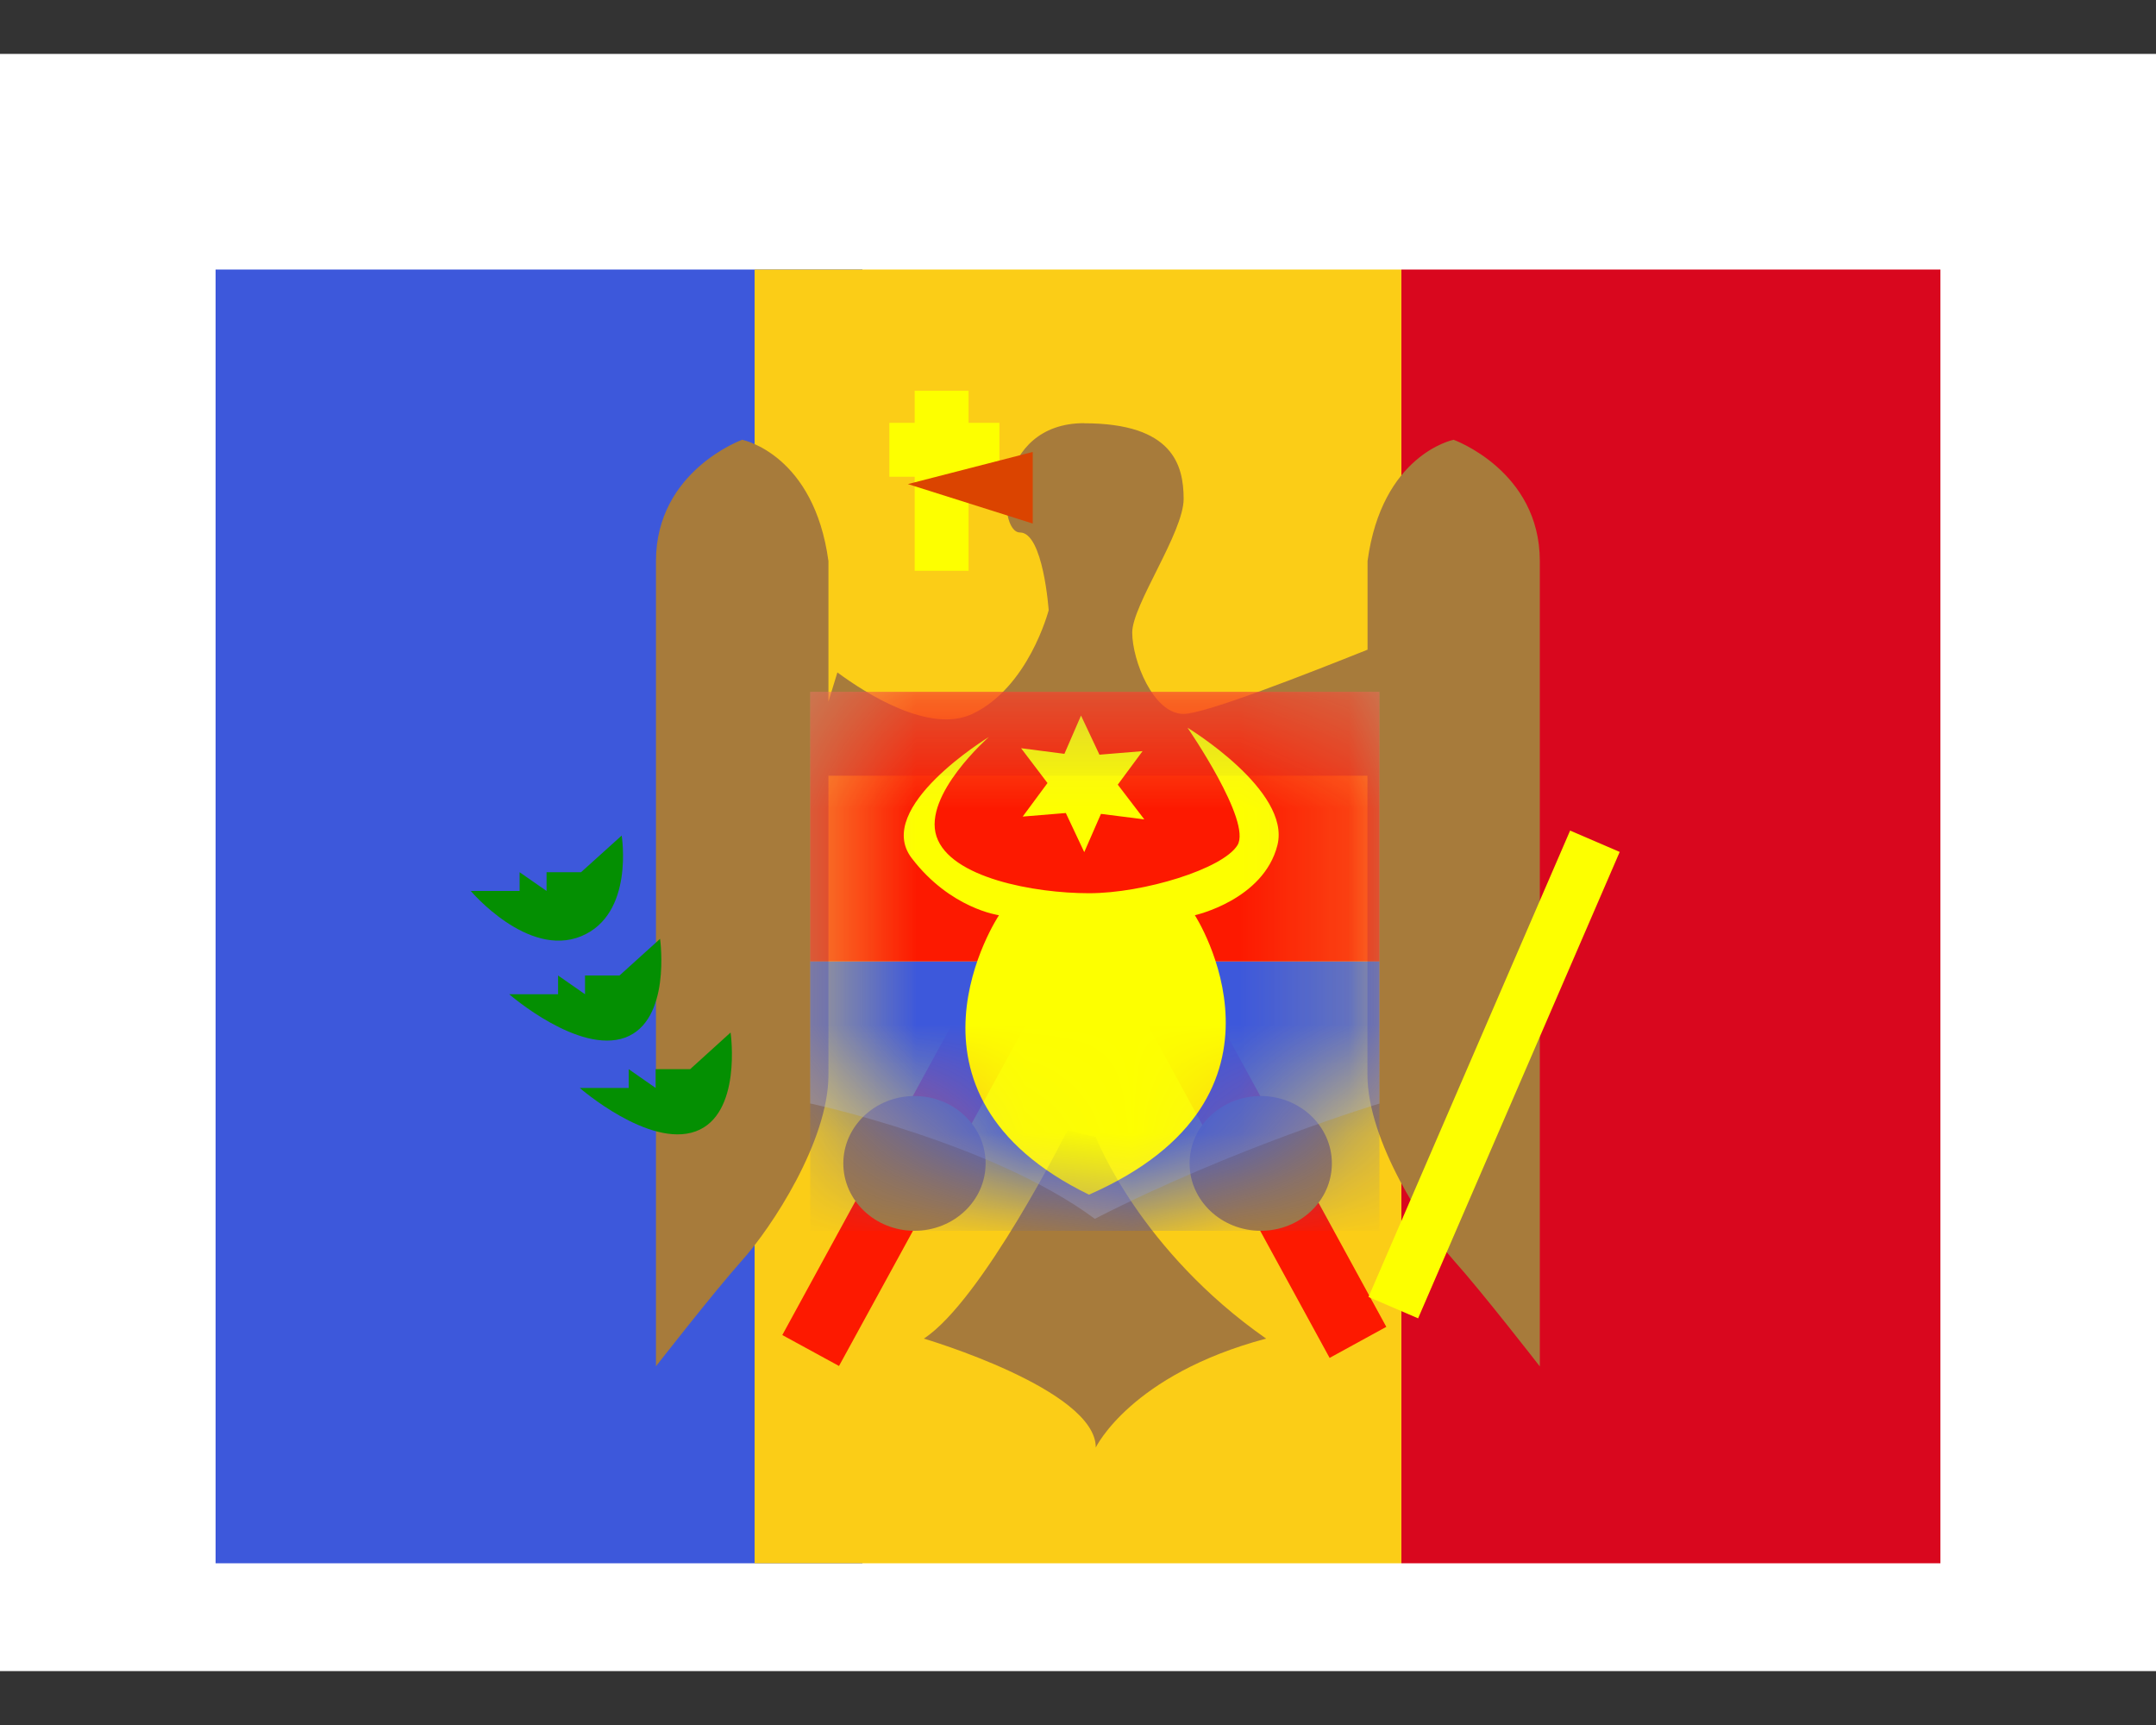
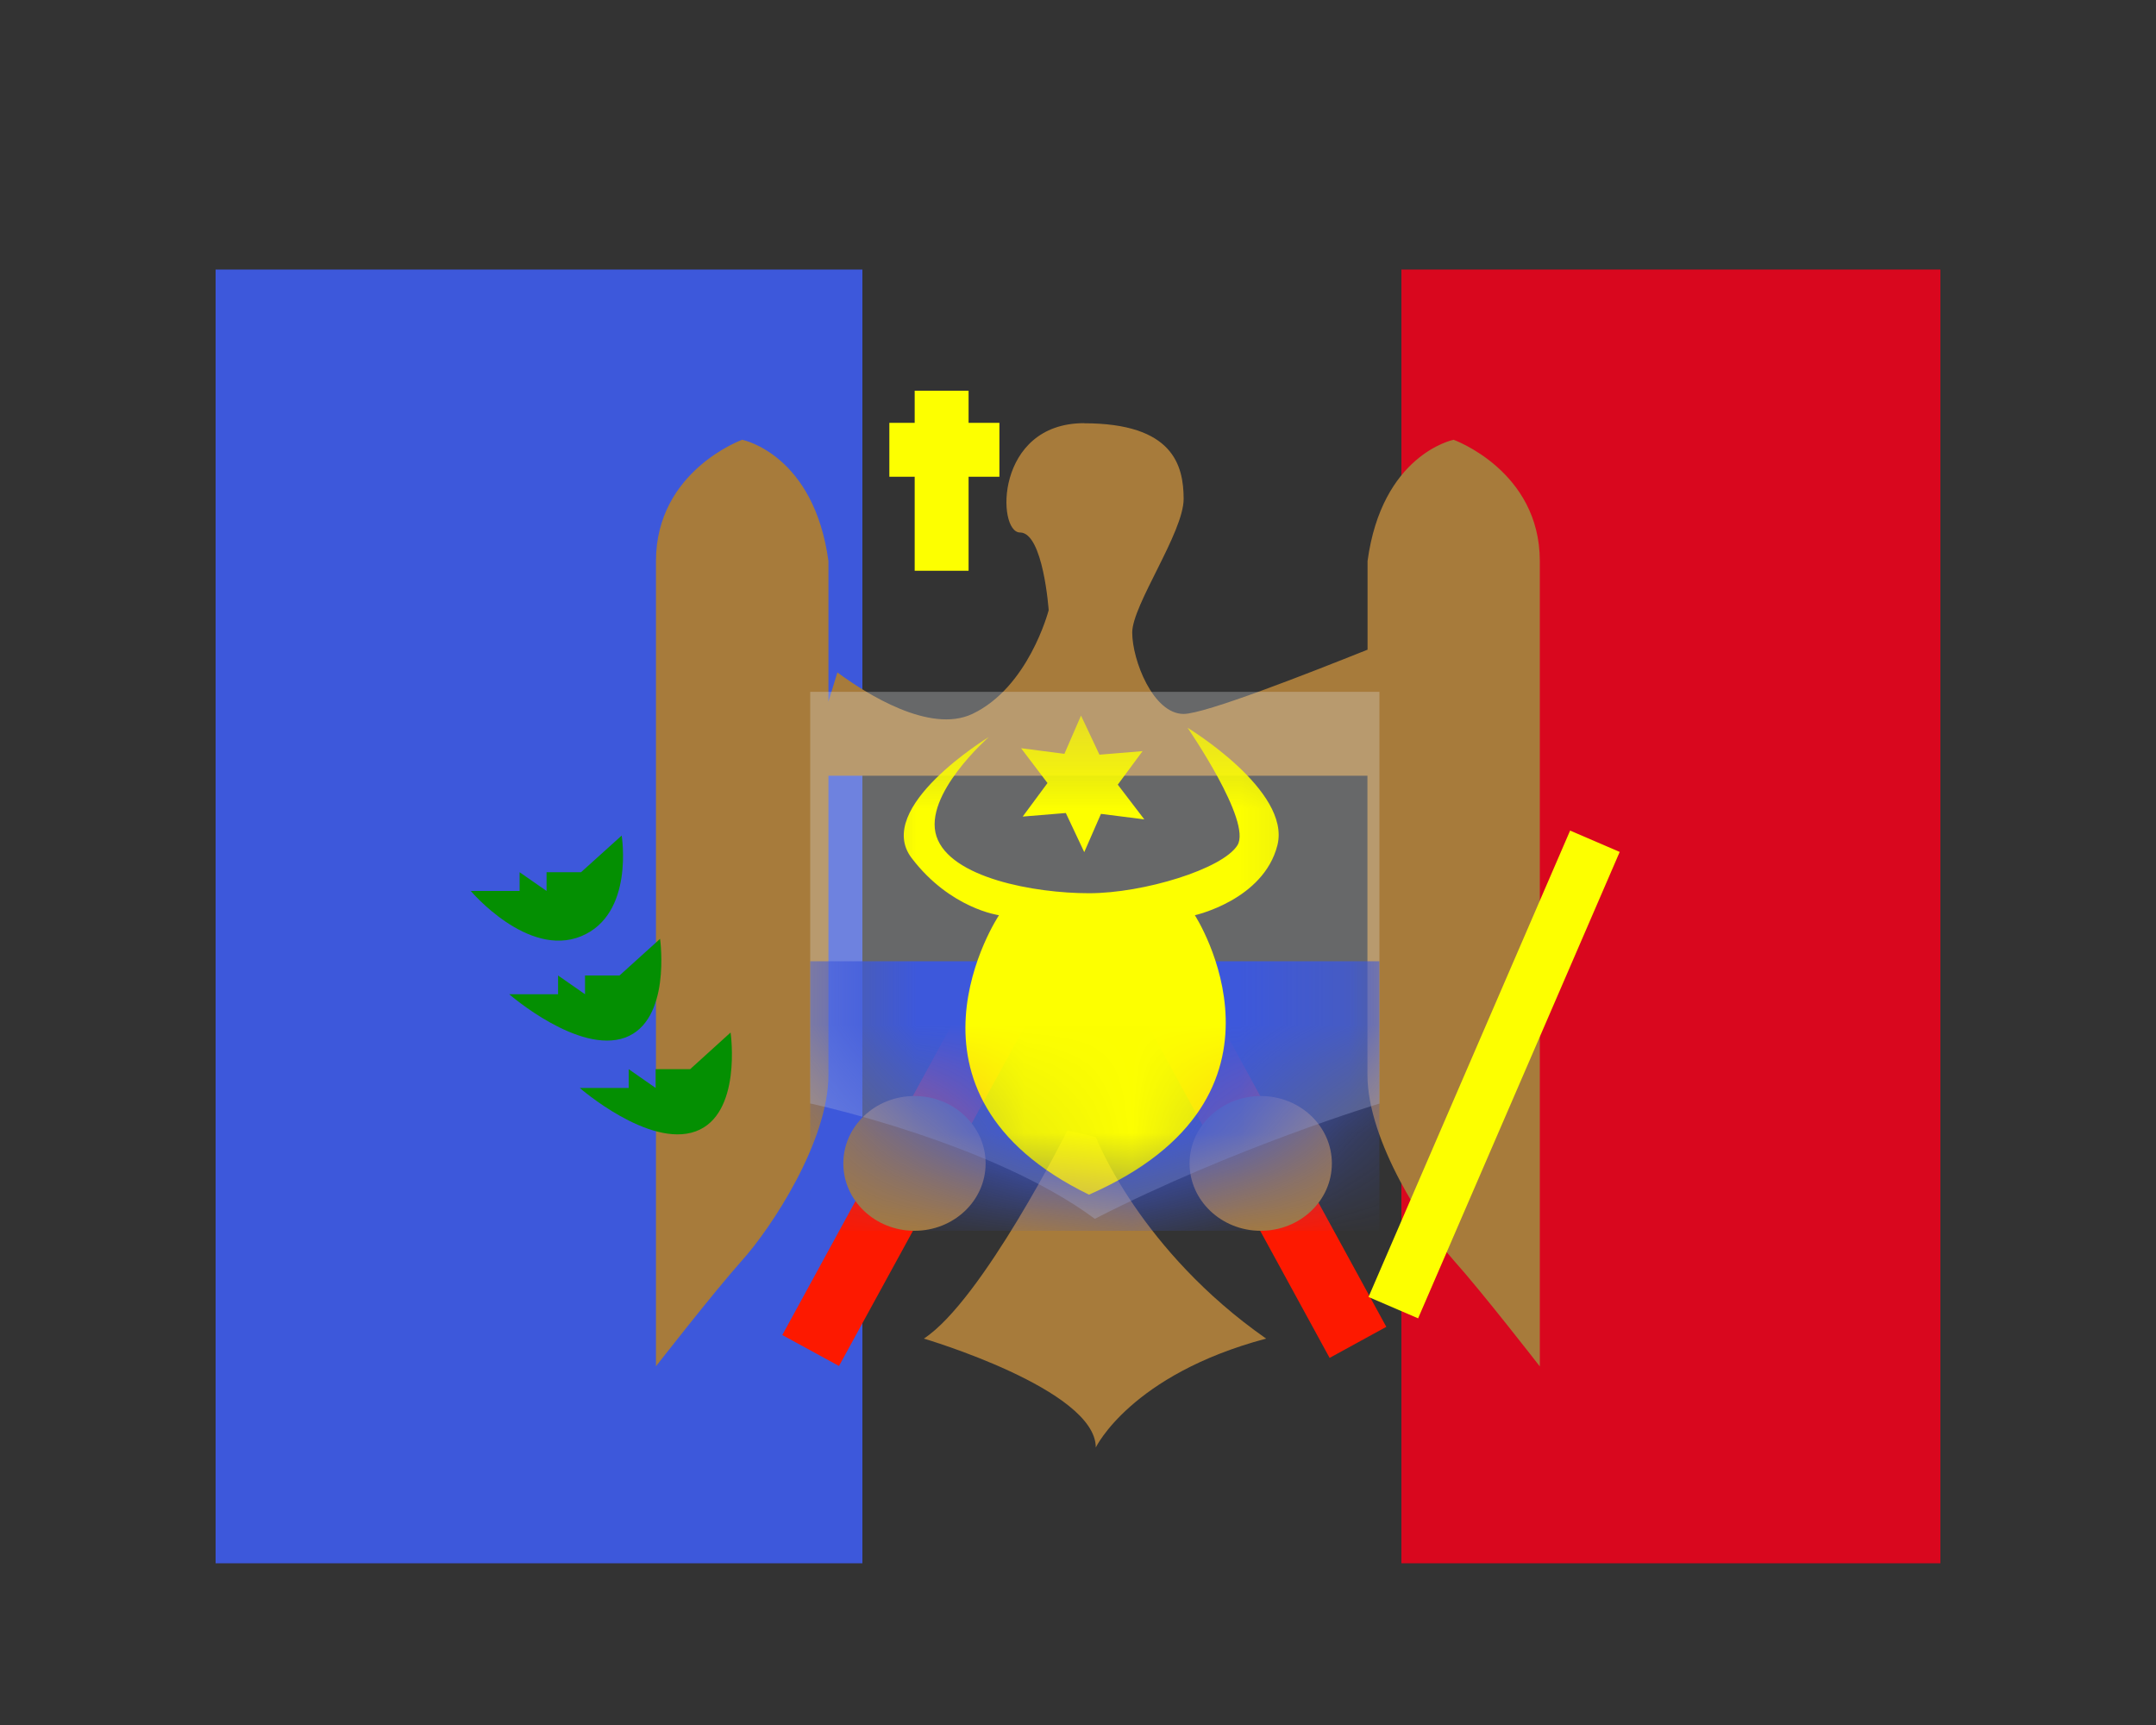
<svg xmlns="http://www.w3.org/2000/svg" width="20" height="16" fill="none">
  <rect width="100%" height="100%" fill="#333333" stroke="none" />
-   <path fill="#fff" d="M0 .5h20v15H0z" />
  <path fill="#D9071E" fill-rule="evenodd" d="M13 2.5h5v12h-5v-12Z" clip-rule="evenodd" />
  <path fill="#3D58DB" fill-rule="evenodd" d="M2 2.5h6v12H2v-12Z" clip-rule="evenodd" />
-   <path fill="#FBCD17" fill-rule="evenodd" d="M7 2.5h6v12H7v-12Z" clip-rule="evenodd" />
  <path fill="#FD1900" d="M9.53 9.477 7.783 12.67l-.526-.287 1.745-3.195.526.288Zm3.33 2.83-.526.288L10.589 9.4l.526-.288 1.745 3.195Z" />
  <path fill="#A77B3B" d="M10.165 10.546c.01.026.416 1.056 1.58 1.87-1.257.335-1.58 1.01-1.58 1.01 0-.54-1.595-1.01-1.595-1.01.541-.353 1.332-1.931 1.332-1.931l.263.061Zm-.11-6.62c.828 0 .924.39.925.701 0 .312-.477.984-.477 1.24 0 .257.194.754.476.755.2 0 1.154-.375 1.707-.596v-.822c.133-.982.783-1.122.798-1.125 0 0 .8.287.8 1.125v7.47s-.532-.686-.8-.985c-.267-.3-.798-1.102-.799-1.719V7.195h-5V9.97c0 .617-.531 1.42-.8 1.719-.267.299-.8.984-.8.984v-7.47c.001-.837.8-1.124.8-1.124.015.003.666.142.8 1.125v1.304l.083-.271c.268.198.857.571 1.252.385.52-.247.704-.949.708-.962 0 0-.05-.721-.266-.721-.216 0-.233-1.013.594-1.014Zm-1.572 6.24c.365 0 .66.28.66.625 0 .346-.295.625-.66.625-.364 0-.66-.28-.66-.625s.296-.625.66-.625Zm3.212 0c.365 0 .66.28.66.625 0 .346-.295.625-.66.625-.364 0-.66-.28-.66-.625s.296-.625.66-.625Z" />
  <path fill="#FDFF00" d="m14.565 7.704.46.198-1.87 4.326-.46-.198 1.87-4.326Z" />
  <path fill="#E1E5E8" fill-rule="evenodd" d="M7.516 6.417h5.28v3.819s-1.344.405-2.64 1.069c-.957-.71-2.64-1.07-2.64-1.07V6.418Z" clip-rule="evenodd" opacity=".3" />
  <mask id="a" width="6" height="6" x="7" y="6" maskUnits="userSpaceOnUse" style="mask-type:luminance">
    <path fill="#fff" fill-rule="evenodd" d="M7.516 6.417h5.28v3.819s-1.344.405-2.64 1.069c-.957-.71-2.64-1.07-2.64-1.07V6.418Z" clip-rule="evenodd" />
  </mask>
  <g mask="url(#a)">
    <path fill="#3D58DB" d="M7.516 8.916h5.28v2.5h-5.28z" />
-     <path fill="#FD1900" d="M7.516 6.417h5.28v2.5h-5.28z" />
    <path fill="#FDFF00" fill-rule="evenodd" d="m9.887 7.541-.4.033.23-.311-.245-.323.402.052.154-.355.171.363.4-.033-.23.311.246.322-.402-.051-.155.355-.171-.363Z" clip-rule="evenodd" />
    <path fill="#FDFF00" fill-rule="evenodd" d="M9.173 6.836s-1.075.654-.716 1.123c.358.47.81.53.81.53s-1.1 1.65.835 2.592c2.072-.91.982-2.592.982-2.592s.638-.142.766-.65c.127-.507-.834-1.089-.834-1.089s.6.87.463 1.09c-.137.22-.87.445-1.377.445s-1.289-.143-1.415-.528c-.126-.385.486-.921.486-.921Z" clip-rule="evenodd" />
  </g>
  <path fill="#048F02" d="M6.777 9.577c.002.008.107.76-.324.917-.433.157-1.075-.403-1.075-.403h.454v-.174l.25.174v-.174h.32l.375-.34Zm-.654-.87c.003.022.102.76-.324.917-.429.156-1.064-.392-1.075-.402h.453v-.174l.25.174v-.174h.32l.376-.34Zm-.356-.957c0 .004.119.73-.376.934-.497.204-1.024-.42-1.024-.42h.453V8.09l.25.174V8.09h.32l.377-.34Z" />
  <path fill="#FDFF00" d="M8.985 3.922h.286v.5h-.286v.872h-.5v-.872H8.25v-.5h.235v-.298h.5v.298Z" />
-   <path fill="#DB4400" fill-rule="evenodd" d="m9.58 4.192-1.158.298 1.158.366v-.664Z" clip-rule="evenodd" />
</svg>